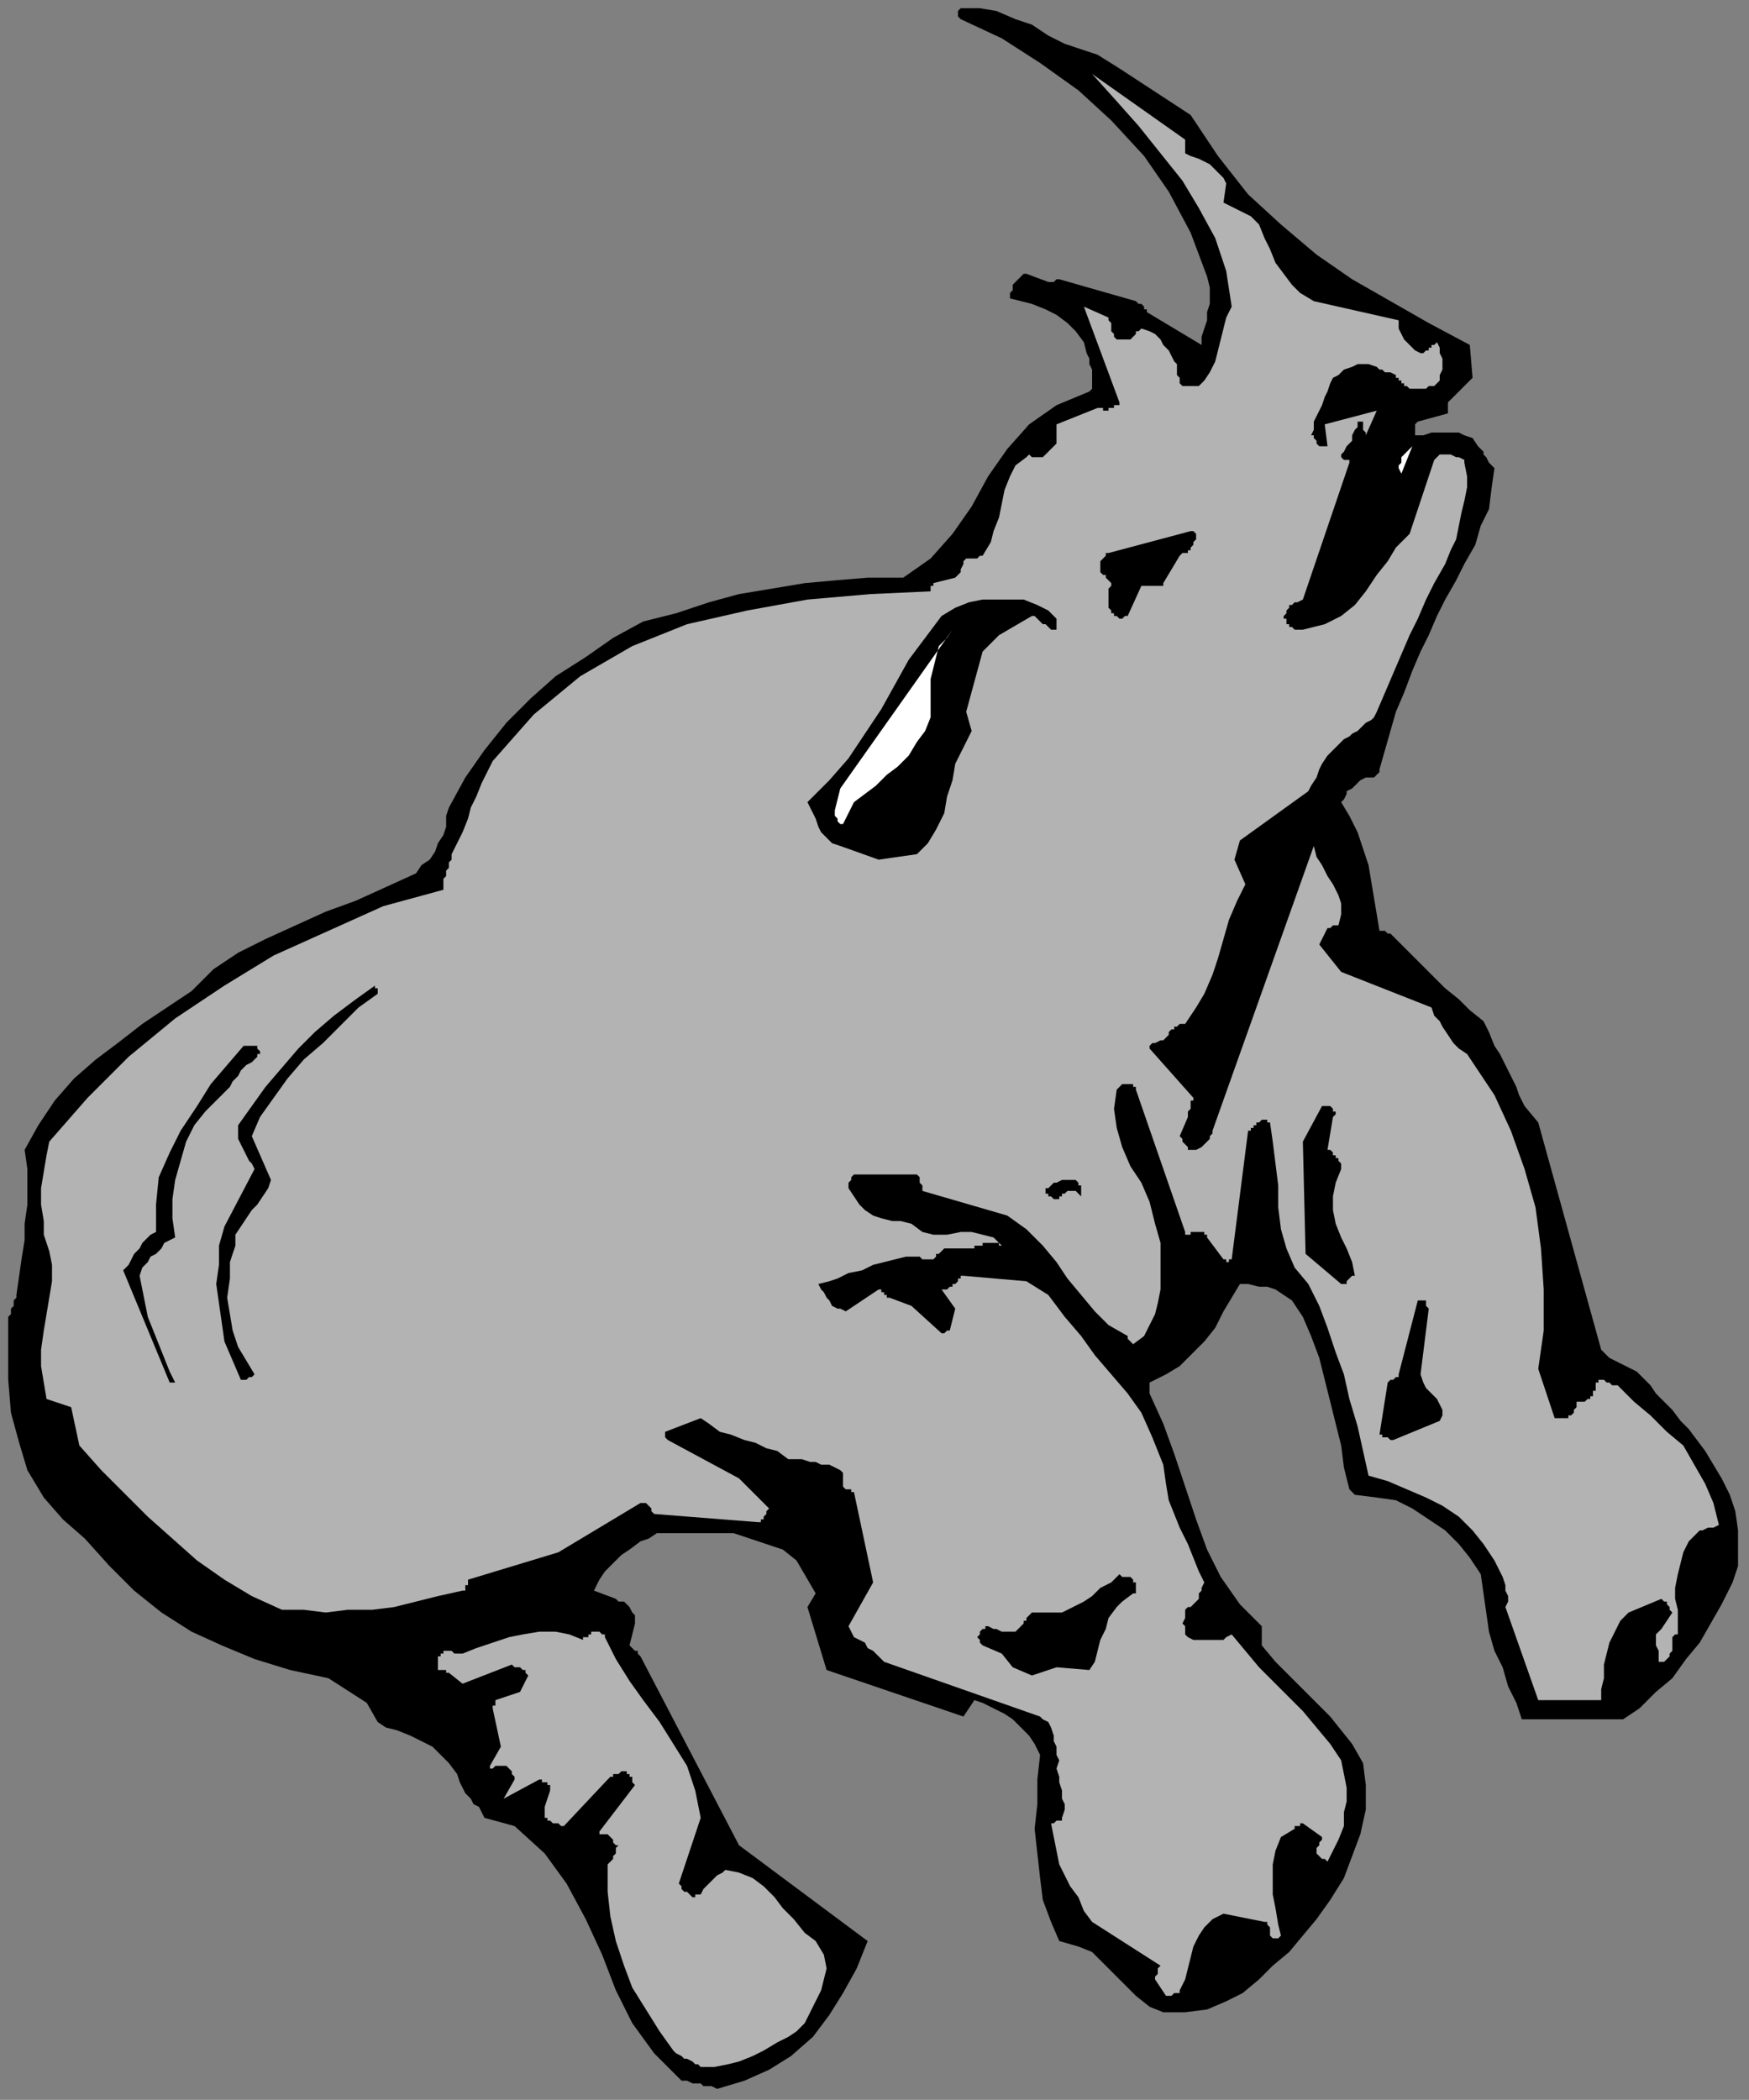
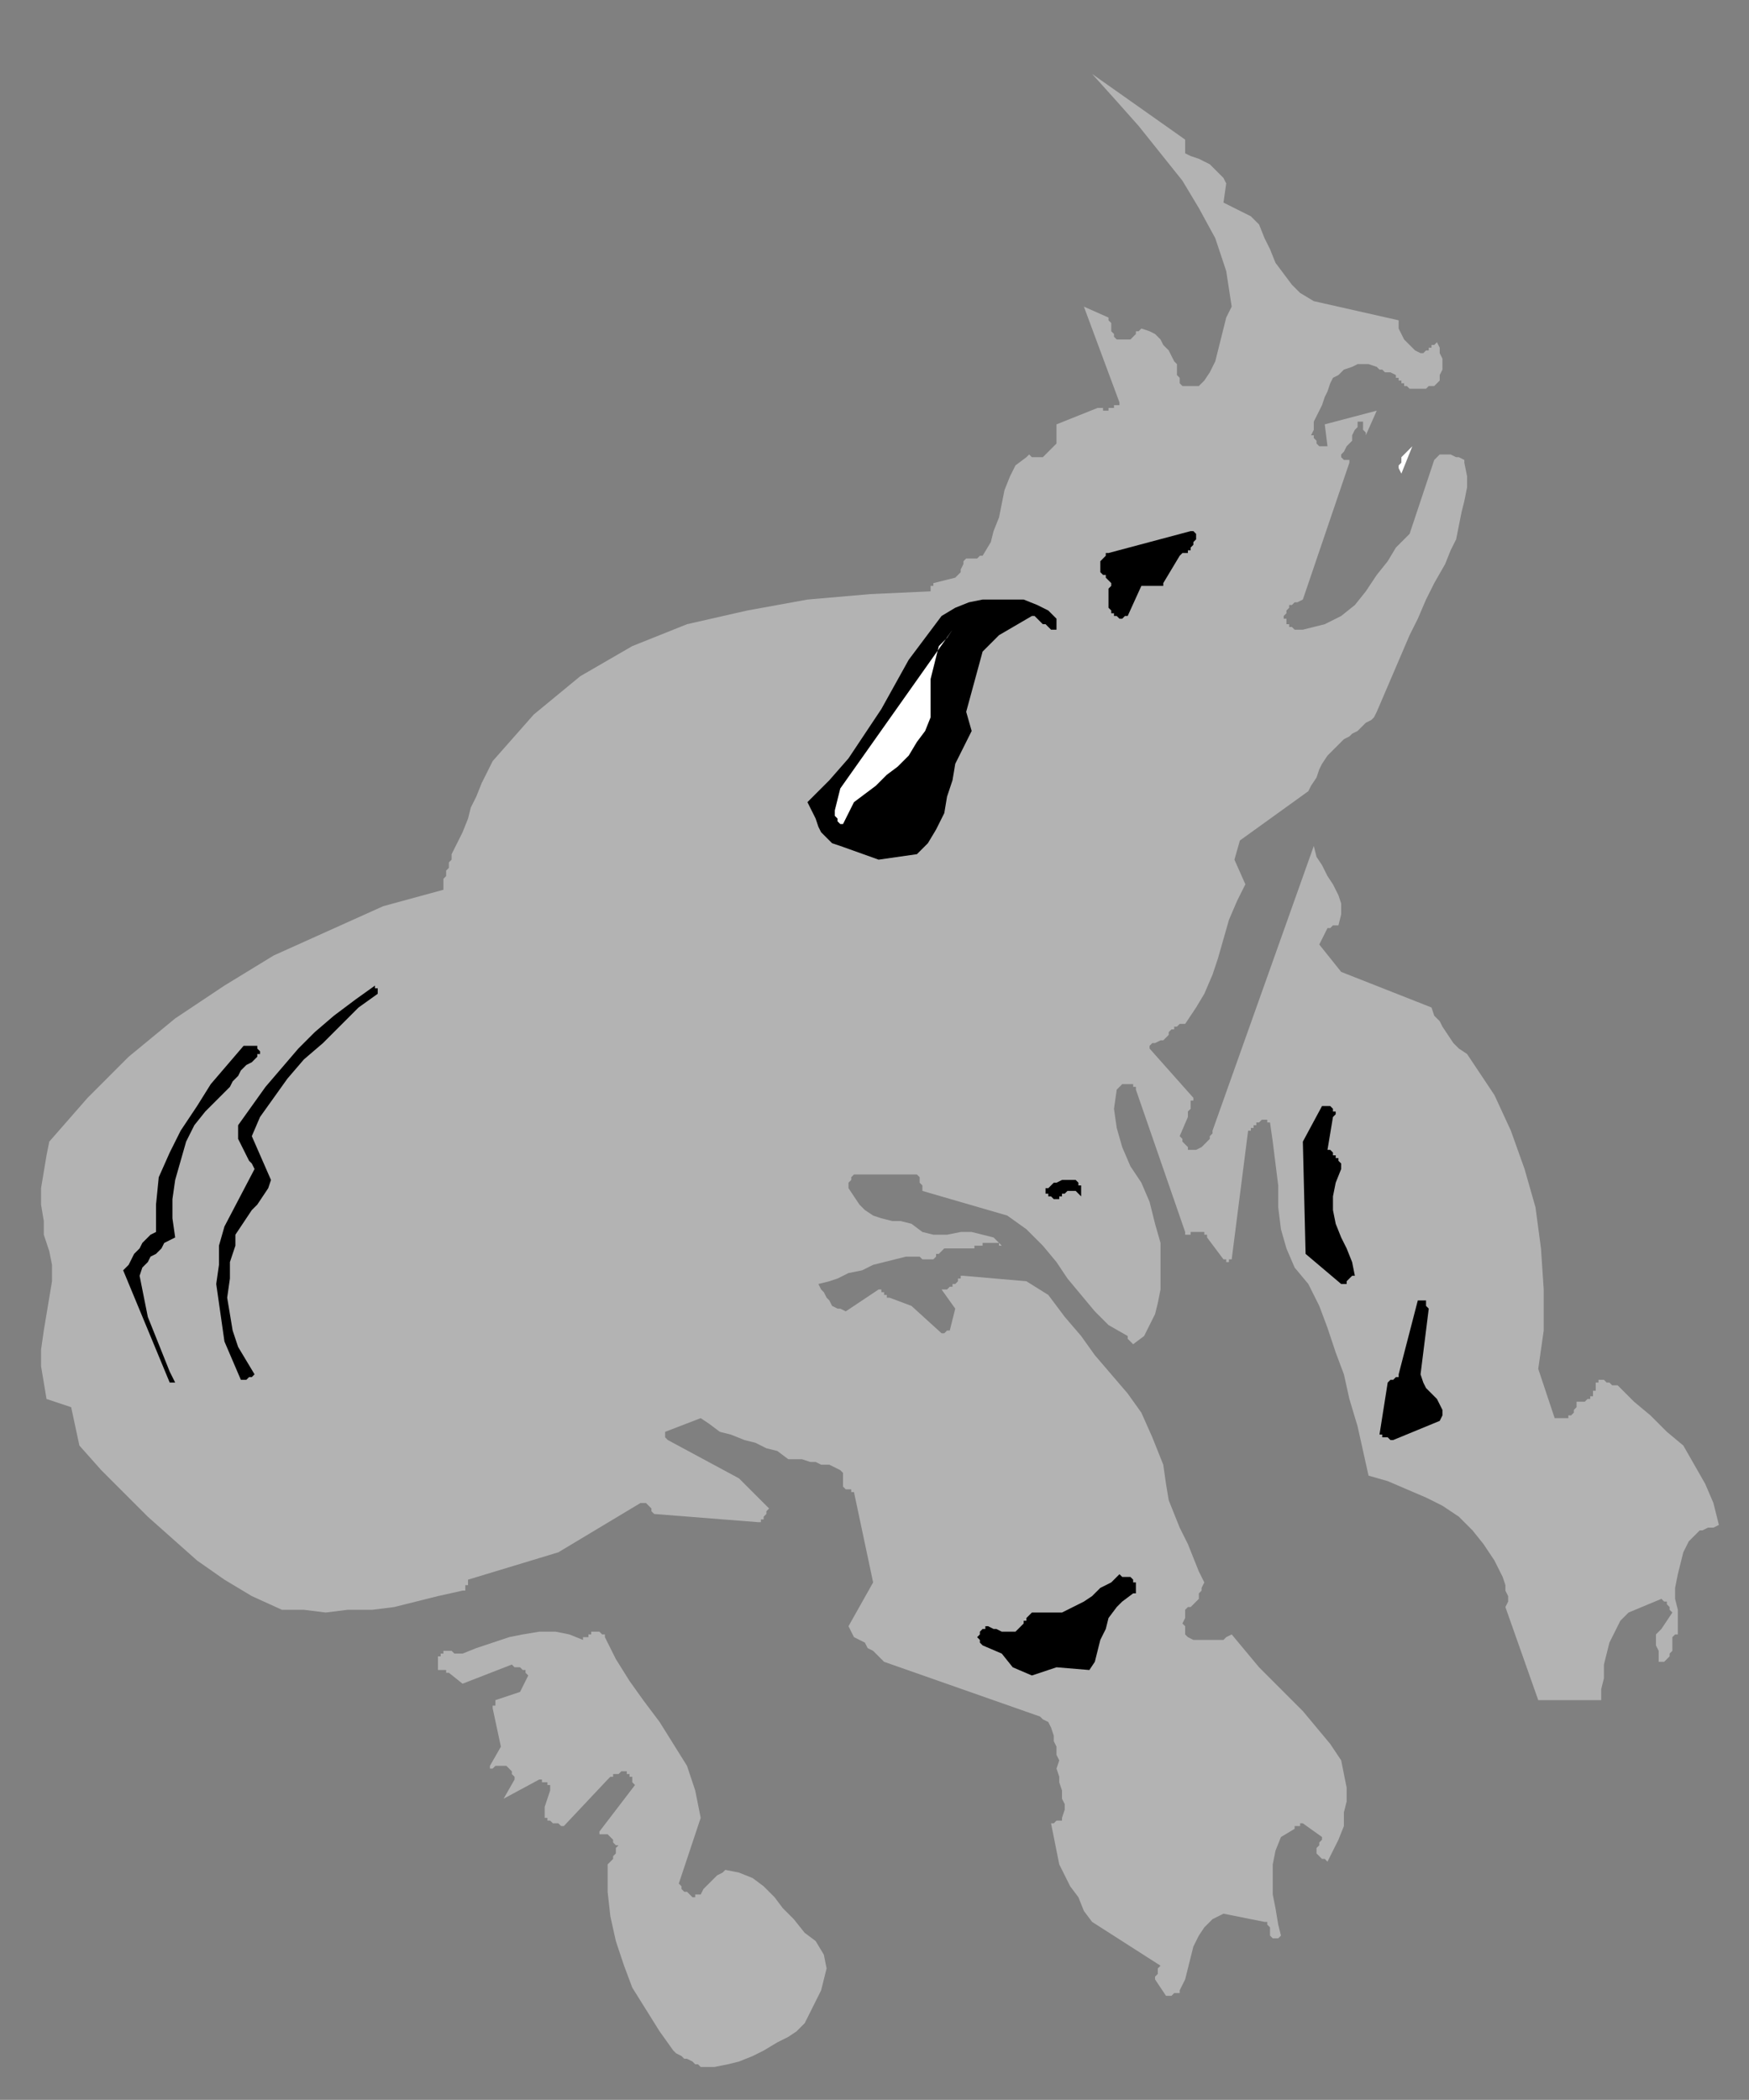
<svg xmlns="http://www.w3.org/2000/svg" xmlns:ns1="http://sodipodi.sourceforge.net/DTD/sodipodi-0.dtd" xmlns:ns2="http://www.inkscape.org/namespaces/inkscape" version="1.0" width="169.069mm" height="202.935mm" id="svg33" ns1:docname="CRHIN004.WMF">
  <rect width="100%" height="100%" fill="#808080" stroke="none" />
  <ns1:namedview pagecolor="#ffffff" bordercolor="#666666" borderopacity="1" objecttolerance="10" gridtolerance="10" guidetolerance="10" ns2:pageopacity="0" ns2:pageshadow="2" ns2:window-width="640" ns2:window-height="480" id="namedview35" />
  <defs id="defs3">
    <pattern id="WMFhbasepattern" patternUnits="userSpaceOnUse" width="6" height="6" x="0" y="0" />
  </defs>
  <path style="fill:none;stroke:none;" d="  M 0,0   L 638,0   L 638,766   L 0,766   z " id="path5" />
-   <path style="fill:#000000;fill-rule:evenodd;fill-opacity:1;stroke:none;" d="  M 262,763   L 272,760   L 281,756   L 289,751   L 297,744   L 303,736   L 308,728   L 313,719   L 317,709   L 270,674   L 234,605   L 233,604   L 233,604   L 233,603   L 232,603   L 232,603   L 231,602   L 231,602   L 230,601   L 232,593   L 232,591   L 232,590   L 231,589   L 230,587   L 229,586   L 228,585   L 226,585   L 225,584   L 217,581   L 219,577   L 221,574   L 224,571   L 227,568   L 230,566   L 234,563   L 237,562   L 240,560   L 247,560   L 254,560   L 261,560   L 268,560   L 274,562   L 280,564   L 286,566   L 291,570   L 298,582   L 295,587   L 302,610   L 352,627   L 356,621   L 359,622   L 363,624   L 367,626   L 370,628   L 373,631   L 376,634   L 378,637   L 380,641   L 379,650   L 379,659   L 378,668   L 379,677   L 380,686   L 381,694   L 384,702   L 387,709   L 394,711   L 399,713   L 403,717   L 407,721   L 411,725   L 415,729   L 420,733   L 425,735   L 433,735   L 441,734   L 448,731   L 454,728   L 460,723   L 465,718   L 471,713   L 476,707   L 481,701   L 486,694   L 491,686   L 494,678   L 497,670   L 499,661   L 499,652   L 498,644   L 494,637   L 490,632   L 486,627   L 481,622   L 476,617   L 471,612   L 466,607   L 461,601   L 461,594   L 453,586   L 446,576   L 441,566   L 437,555   L 433,543   L 429,531   L 425,520   L 420,509   L 420,508   L 420,508   L 420,507   L 420,506   L 420,506   L 420,506   L 420,505   L 420,505   L 426,502   L 431,499   L 436,494   L 440,490   L 444,485   L 447,479   L 450,474   L 453,469   L 456,469   L 460,470   L 463,470   L 466,471   L 469,473   L 472,475   L 474,478   L 476,481   L 479,488   L 482,496   L 484,504   L 486,512   L 488,520   L 490,528   L 491,536   L 493,544   L 493,544   L 493,544   L 494,545   L 494,545   L 494,545   L 494,545   L 495,546   L 495,546   L 503,547   L 510,548   L 516,551   L 522,555   L 528,559   L 533,564   L 537,569   L 541,575   L 542,582   L 543,589   L 544,596   L 546,603   L 549,609   L 551,616   L 554,622   L 556,628   L 593,628   L 599,624   L 605,618   L 611,613   L 616,606   L 621,600   L 625,593   L 629,586   L 633,578   L 635,572   L 635,565   L 635,559   L 634,552   L 632,546   L 629,540   L 626,535   L 623,530   L 620,526   L 617,522   L 614,519   L 611,515   L 608,512   L 605,509   L 603,506   L 600,503   L 598,501   L 596,500   L 594,499   L 592,498   L 590,497   L 588,496   L 586,494   L 585,493   L 562,410   L 557,404   L 555,400   L 554,397   L 552,393   L 550,389   L 548,385   L 546,382   L 544,377   L 542,373   L 537,369   L 533,365   L 528,361   L 523,356   L 519,352   L 515,348   L 511,344   L 508,341   L 507,341   L 507,341   L 506,340   L 506,340   L 505,340   L 505,340   L 504,340   L 504,340   L 503,334   L 502,328   L 501,322   L 500,316   L 498,310   L 496,304   L 493,298   L 490,293   L 491,292   L 492,290   L 492,289   L 494,288   L 495,287   L 496,286   L 497,285   L 499,284   L 500,284   L 500,284   L 501,284   L 502,284   L 503,283   L 503,283   L 504,282   L 504,281   L 506,274   L 508,267   L 510,260   L 513,253   L 516,245   L 519,238   L 522,232   L 525,225   L 528,219   L 532,212   L 535,206   L 539,199   L 541,192   L 544,186   L 545,178   L 546,171   L 545,170   L 544,169   L 543,167   L 542,166   L 542,165   L 541,164   L 540,163   L 540,163   L 538,160   L 535,159   L 533,158   L 530,158   L 526,158   L 523,158   L 520,159   L 517,159   L 517,158   L 517,158   L 517,157   L 517,156   L 517,155   L 517,155   L 518,154   L 518,154   L 529,151   L 529,150   L 529,150   L 529,149   L 529,149   L 529,149   L 529,148   L 529,147   L 529,147   L 538,138   L 537,126   L 522,118   L 508,110   L 494,102   L 481,93   L 468,82   L 456,71   L 445,57   L 435,42   L 409,25   L 401,20   L 395,18   L 389,16   L 383,13   L 377,9   L 371,7   L 364,4   L 358,3   L 351,3   L 350,4   L 350,4   L 350,5   L 350,5   L 350,6   L 350,6   L 351,7   L 351,7   L 366,14   L 380,23   L 394,33   L 406,44   L 418,57   L 427,70   L 435,85   L 441,101   L 442,105   L 442,108   L 442,111   L 441,114   L 441,117   L 440,120   L 439,123   L 439,126   L 419,114   L 419,113   L 418,113   L 418,112   L 418,112   L 417,111   L 417,111   L 416,111   L 415,110   L 387,102   L 387,102   L 387,102   L 386,102   L 386,102   L 385,103   L 384,103   L 384,103   L 383,103   L 375,100   L 374,100   L 373,101   L 372,102   L 371,103   L 370,104   L 370,106   L 369,107   L 369,109   L 373,110   L 377,111   L 382,113   L 386,115   L 390,118   L 393,121   L 396,125   L 397,129   L 398,131   L 398,133   L 399,135   L 399,137   L 399,139   L 399,141   L 399,142   L 398,143   L 386,148   L 376,155   L 368,164   L 361,174   L 355,185   L 348,195   L 340,204   L 330,211   L 317,211   L 305,212   L 294,213   L 282,215   L 270,217   L 259,220   L 247,224   L 235,227   L 224,233   L 214,240   L 203,247   L 194,255   L 185,264   L 177,274   L 170,284   L 164,295   L 163,298   L 163,302   L 162,305   L 160,308   L 159,311   L 157,314   L 154,316   L 152,319   L 141,324   L 130,329   L 119,333   L 108,338   L 97,343   L 87,348   L 78,354   L 70,362   L 61,368   L 52,374   L 43,381   L 35,387   L 27,394   L 20,402   L 14,411   L 9,420   L 10,427   L 10,434   L 10,440   L 9,447   L 9,453   L 8,459   L 7,466   L 6,473   L 6,474   L 5,475   L 5,476   L 5,477   L 4,478   L 4,479   L 4,480   L 3,481   L 3,493   L 3,504   L 4,516   L 7,527   L 10,537   L 16,547   L 23,555   L 31,562   L 40,572   L 49,581   L 59,589   L 70,596   L 81,601   L 93,606   L 106,610   L 120,613   L 134,622   L 138,629   L 141,631   L 145,632   L 150,634   L 154,636   L 158,638   L 161,641   L 164,644   L 167,648   L 168,651   L 169,653   L 170,655   L 172,657   L 173,659   L 175,660   L 176,662   L 177,664   L 188,667   L 199,677   L 207,688   L 214,701   L 220,714   L 225,727   L 231,739   L 239,750   L 249,760   L 251,760   L 253,761   L 254,761   L 256,761   L 257,762   L 259,762   L 260,762   L 262,763  z " id="path7" />
  <path style="fill:#b3b3b3;fill-rule:evenodd;fill-opacity:1;stroke:none;" d="  M 256,755   L 261,755   L 266,754   L 270,753   L 275,751   L 279,749   L 284,746   L 288,744   L 291,742   L 294,739   L 296,735   L 298,731   L 300,727   L 301,723   L 302,719   L 301,714   L 298,709   L 294,706   L 290,701   L 286,697   L 283,693   L 279,689   L 275,686   L 270,684   L 265,683   L 264,684   L 262,685   L 261,686   L 260,687   L 259,688   L 258,689   L 257,690   L 256,692   L 256,692   L 256,692   L 255,692   L 255,692   L 254,692   L 254,693   L 253,693   L 253,693   L 252,692   L 252,692   L 251,691   L 251,691   L 250,691   L 249,690   L 249,689   L 248,688   L 256,664   L 254,654   L 251,645   L 246,637   L 241,629   L 235,621   L 230,614   L 225,606   L 221,598   L 221,597   L 221,597   L 220,597   L 220,597   L 220,597   L 219,596   L 219,596   L 218,596   L 217,596   L 216,596   L 216,597   L 215,597   L 215,598   L 214,598   L 213,598   L 213,599   L 208,597   L 203,596   L 197,596   L 191,597   L 186,598   L 180,600   L 174,602   L 169,604   L 168,604   L 168,604   L 167,604   L 167,604   L 166,604   L 165,603   L 165,603   L 164,603   L 163,603   L 163,603   L 162,603   L 162,603   L 162,604   L 161,604   L 161,604   L 161,605   L 160,605   L 160,606   L 160,607   L 160,607   L 160,608   L 160,609   L 160,609   L 160,610   L 160,610   L 161,610   L 161,610   L 162,610   L 162,610   L 163,610   L 163,611   L 164,611   L 169,615   L 187,608   L 187,608   L 188,609   L 189,609   L 190,609   L 191,610   L 192,610   L 192,611   L 193,612   L 190,618   L 181,621   L 181,622   L 181,622   L 181,622   L 181,622   L 181,622   L 181,623   L 180,623   L 180,624   L 183,638   L 179,645   L 179,646   L 179,646   L 180,646   L 180,646   L 181,645   L 182,645   L 182,645   L 183,645   L 184,645   L 185,645   L 186,646   L 186,646   L 187,647   L 187,648   L 188,649   L 188,650   L 184,657   L 197,650   L 198,650   L 198,651   L 199,651   L 200,651   L 200,652   L 201,652   L 201,653   L 201,654   L 199,660   L 199,661   L 199,661   L 199,661   L 199,662   L 199,662   L 199,663   L 199,663   L 199,664   L 200,664   L 200,665   L 201,665   L 202,666   L 203,666   L 204,666   L 205,667   L 206,667   L 222,650   L 222,650   L 223,649   L 224,649   L 224,648   L 225,648   L 226,648   L 227,647   L 228,647   L 229,647   L 229,648   L 230,648   L 230,649   L 231,649   L 231,650   L 231,651   L 232,652   L 219,669   L 219,670   L 219,670   L 220,670   L 220,670   L 221,670   L 222,670   L 222,670   L 223,671   L 223,671   L 224,672   L 224,672   L 224,673   L 224,673   L 225,674   L 225,674   L 226,674   L 225,675   L 225,676   L 225,677   L 224,678   L 224,679   L 223,680   L 222,681   L 222,682   L 222,691   L 223,700   L 225,709   L 228,718   L 231,726   L 236,734   L 241,742   L 246,749   L 247,750   L 249,751   L 250,752   L 251,752   L 253,753   L 254,754   L 255,754   L 256,755  z " id="path9" />
  <path style="fill:#b3b3b3;fill-rule:evenodd;fill-opacity:1;stroke:none;" d="  M 427,729   L 428,729   L 428,729   L 429,728   L 430,728   L 430,728   L 431,728   L 431,727   L 431,727   L 433,723   L 434,719   L 435,715   L 436,711   L 438,707   L 440,704   L 443,701   L 447,699   L 462,702   L 463,702   L 463,703   L 463,703   L 464,704   L 464,705   L 464,706   L 464,707   L 464,707   L 465,708   L 465,708   L 466,708   L 466,708   L 466,708   L 466,708   L 467,708   L 468,707   L 467,703   L 466,697   L 465,692   L 465,686   L 465,681   L 466,676   L 468,671   L 473,668   L 473,667   L 474,667   L 475,667   L 475,666   L 476,666   L 476,666   L 476,666   L 476,666   L 483,671   L 483,672   L 482,673   L 482,674   L 482,674   L 481,675   L 481,676   L 481,677   L 482,678   L 482,678   L 482,678   L 483,679   L 483,679   L 483,679   L 484,679   L 484,679   L 485,680   L 487,676   L 489,672   L 491,667   L 491,662   L 492,658   L 492,653   L 491,648   L 490,643   L 486,637   L 481,631   L 476,625   L 471,620   L 465,614   L 460,609   L 455,603   L 450,597   L 448,598   L 447,599   L 445,599   L 442,599   L 440,599   L 438,599   L 436,599   L 434,598   L 433,597   L 433,595   L 433,594   L 432,593   L 433,591   L 433,590   L 433,588   L 434,587   L 435,587   L 436,586   L 437,585   L 438,584   L 438,582   L 439,581   L 439,580   L 440,578   L 438,574   L 436,569   L 434,564   L 431,558   L 429,553   L 427,548   L 426,542   L 425,535   L 421,525   L 417,516   L 412,509   L 406,502   L 400,495   L 395,488   L 389,481   L 383,473   L 375,468   L 352,466   L 352,466   L 351,466   L 351,467   L 351,467   L 350,467   L 350,468   L 349,469   L 349,469   L 348,469   L 348,470   L 348,470   L 347,470   L 346,471   L 345,471   L 344,471   L 344,471   L 349,478   L 347,486   L 347,486   L 346,486   L 346,486   L 345,487   L 345,487   L 344,487   L 344,487   L 344,487   L 333,477   L 325,474   L 324,474   L 324,473   L 324,473   L 323,473   L 323,472   L 322,472   L 322,471   L 321,471   L 309,479   L 307,478   L 306,478   L 304,477   L 303,475   L 302,474   L 301,472   L 300,471   L 299,469   L 303,468   L 306,467   L 310,465   L 315,464   L 319,462   L 323,461   L 327,460   L 331,459   L 333,459   L 334,459   L 336,459   L 337,460   L 338,460   L 340,460   L 341,460   L 342,459   L 342,459   L 342,458   L 343,458   L 343,458   L 344,457   L 344,457   L 345,456   L 345,456   L 356,456   L 356,455   L 357,455   L 358,455   L 358,455   L 359,455   L 359,454   L 360,454   L 361,454   L 362,454   L 362,454   L 363,454   L 363,454   L 364,454   L 365,454   L 365,455   L 366,455   L 363,452   L 359,451   L 355,450   L 351,450   L 346,451   L 341,451   L 337,450   L 333,447   L 329,446   L 326,446   L 322,445   L 319,444   L 316,442   L 314,440   L 312,437   L 310,434   L 310,433   L 310,433   L 310,432   L 311,431   L 311,431   L 311,430   L 312,429   L 312,429   L 333,429   L 334,429   L 335,429   L 336,430   L 336,431   L 336,432   L 337,433   L 337,434   L 337,435   L 368,444   L 375,449   L 381,455   L 386,461   L 390,467   L 395,473   L 400,479   L 405,484   L 412,488   L 412,488   L 412,489   L 412,489   L 412,489   L 413,490   L 413,490   L 414,491   L 414,491   L 418,488   L 420,484   L 422,480   L 423,476   L 424,471   L 424,465   L 424,460   L 424,454   L 422,447   L 420,439   L 417,432   L 413,426   L 410,419   L 408,412   L 407,405   L 408,398   L 408,398   L 409,397   L 409,397   L 409,397   L 410,396   L 410,396   L 411,396   L 412,396   L 412,396   L 413,396   L 413,396   L 414,396   L 414,397   L 414,397   L 415,397   L 415,398   L 433,450   L 433,450   L 433,451   L 434,451   L 435,451   L 435,450   L 436,450   L 437,450   L 438,450   L 438,450   L 439,450   L 439,450   L 440,450   L 440,450   L 440,451   L 441,451   L 441,452   L 447,460   L 447,460   L 447,460   L 448,460   L 448,461   L 448,461   L 449,461   L 449,460   L 450,460   L 456,413   L 457,413   L 457,412   L 458,412   L 458,411   L 459,411   L 459,410   L 460,410   L 461,409   L 461,409   L 461,409   L 462,409   L 462,409   L 463,409   L 463,409   L 463,410   L 464,410   L 465,417   L 466,425   L 467,433   L 467,441   L 468,449   L 470,456   L 473,463   L 478,469   L 482,477   L 485,485   L 488,494   L 491,502   L 493,511   L 496,521   L 498,530   L 500,539   L 507,541   L 514,544   L 521,547   L 527,550   L 533,554   L 538,559   L 542,564   L 546,570   L 547,572   L 548,574   L 549,576   L 550,579   L 550,581   L 551,583   L 551,585   L 550,587   L 562,621   L 585,621   L 585,617   L 586,613   L 586,608   L 587,604   L 588,600   L 590,596   L 592,592   L 595,589   L 607,584   L 608,585   L 608,585   L 609,585   L 609,586   L 609,586   L 610,587   L 610,588   L 611,589   L 607,595   L 606,596   L 605,597   L 605,598   L 605,600   L 605,601   L 606,603   L 606,605   L 606,607   L 606,607   L 606,607   L 607,607   L 607,607   L 607,607   L 608,607   L 608,607   L 608,607   L 609,606   L 610,605   L 610,604   L 611,603   L 611,602   L 611,600   L 611,599   L 611,598   L 611,598   L 611,598   L 612,597   L 612,597   L 612,597   L 613,597   L 613,597   L 613,596   L 613,592   L 613,588   L 612,584   L 612,580   L 613,575   L 614,571   L 615,567   L 617,563   L 618,562   L 619,561   L 620,560   L 621,559   L 622,559   L 624,558   L 626,558   L 628,557   L 626,549   L 623,542   L 619,535   L 615,528   L 609,523   L 603,517   L 597,512   L 591,506   L 590,506   L 589,506   L 588,505   L 587,505   L 587,505   L 586,504   L 585,504   L 585,504   L 584,504   L 584,504   L 584,505   L 584,505   L 583,505   L 583,506   L 583,506   L 583,507   L 583,508   L 582,508   L 582,509   L 582,510   L 581,510   L 581,511   L 580,511   L 579,512   L 578,512   L 577,512   L 577,512   L 576,512   L 576,513   L 576,514   L 575,515   L 575,516   L 575,516   L 575,516   L 574,517   L 574,517   L 573,517   L 573,518   L 572,518   L 572,518   L 572,518   L 571,518   L 571,518   L 571,518   L 570,518   L 569,518   L 569,518   L 568,518   L 562,500   L 564,486   L 564,471   L 563,456   L 561,441   L 557,427   L 552,413   L 546,400   L 538,388   L 536,385   L 533,383   L 531,381   L 529,378   L 527,375   L 526,373   L 524,371   L 523,368   L 490,355   L 482,345   L 485,339   L 485,339   L 486,339   L 486,339   L 487,338   L 487,338   L 488,338   L 488,338   L 489,338   L 490,334   L 490,330   L 489,327   L 487,323   L 485,320   L 483,316   L 481,313   L 480,309   L 443,413   L 443,414   L 442,415   L 442,416   L 441,417   L 440,418   L 439,419   L 437,420   L 436,420   L 435,420   L 434,420   L 434,419   L 433,418   L 433,418   L 432,417   L 432,416   L 431,415   L 434,408   L 434,407   L 434,406   L 435,405   L 435,404   L 435,403   L 435,402   L 436,402   L 436,401   L 420,383   L 420,382   L 421,381   L 422,381   L 424,380   L 425,380   L 426,379   L 427,378   L 427,377   L 428,376   L 428,376   L 429,376   L 429,375   L 430,375   L 431,374   L 431,374   L 433,374   L 437,368   L 440,363   L 443,356   L 445,350   L 447,343   L 449,336   L 452,329   L 455,323   L 451,314   L 453,307   L 478,289   L 479,287   L 481,284   L 482,281   L 483,279   L 485,276   L 487,274   L 489,272   L 491,270   L 493,269   L 494,268   L 496,267   L 498,265   L 499,264   L 501,263   L 502,262   L 503,260   L 506,253   L 509,246   L 512,239   L 515,232   L 518,226   L 521,219   L 524,213   L 528,206   L 530,201   L 532,197   L 533,192   L 534,187   L 535,183   L 536,178   L 536,174   L 535,169   L 535,168   L 533,167   L 532,167   L 530,166   L 528,166   L 526,166   L 525,167   L 524,168   L 515,195   L 510,200   L 507,205   L 503,210   L 499,216   L 495,221   L 490,225   L 484,228   L 476,230   L 476,230   L 475,230   L 474,230   L 473,230   L 473,230   L 472,229   L 471,229   L 471,228   L 471,228   L 470,228   L 470,228   L 470,227   L 470,227   L 470,226   L 469,226   L 469,225   L 470,224   L 470,223   L 471,222   L 471,221   L 472,221   L 473,220   L 474,220   L 476,219   L 493,169   L 493,169   L 493,168   L 492,168   L 492,168   L 491,168   L 490,167   L 490,167   L 490,166   L 491,165   L 492,163   L 493,162   L 494,161   L 494,159   L 495,157   L 496,156   L 496,154   L 496,154   L 496,154   L 497,154   L 497,154   L 497,154   L 497,154   L 498,154   L 498,154   L 498,154   L 498,155   L 498,155   L 498,156   L 498,157   L 498,157   L 499,158   L 499,159   L 503,150   L 484,155   L 485,163   L 484,163   L 483,163   L 483,163   L 483,163   L 483,164   L 483,163   L 482,163   L 482,163   L 481,162   L 481,162   L 481,161   L 481,161   L 480,160   L 480,160   L 480,159   L 479,159   L 480,157   L 480,154   L 481,152   L 482,150   L 483,148   L 484,145   L 485,143   L 486,140   L 487,138   L 489,137   L 491,135   L 494,134   L 496,133   L 498,133   L 500,133   L 503,134   L 504,135   L 505,135   L 506,136   L 507,136   L 508,136   L 510,137   L 510,138   L 511,138   L 511,139   L 512,139   L 512,140   L 512,140   L 513,140   L 513,141   L 514,141   L 515,142   L 516,142   L 517,142   L 518,142   L 520,142   L 521,142   L 522,141   L 524,141   L 525,140   L 526,139   L 526,137   L 527,135   L 527,133   L 527,131   L 526,129   L 526,127   L 525,125   L 524,126   L 523,126   L 523,127   L 522,127   L 522,128   L 521,128   L 521,128   L 520,129   L 519,129   L 517,128   L 516,127   L 515,126   L 514,125   L 513,124   L 512,122   L 511,120   L 511,120   L 511,120   L 511,120   L 511,119   L 511,119   L 511,118   L 511,118   L 511,117   L 480,110   L 475,107   L 472,104   L 469,100   L 466,96   L 464,91   L 462,87   L 460,82   L 457,79   L 447,74   L 448,67   L 447,65   L 445,63   L 444,62   L 442,60   L 440,59   L 438,58   L 435,57   L 433,56   L 433,56   L 433,55   L 433,54   L 433,54   L 433,53   L 433,53   L 433,52   L 433,51   L 399,27   L 408,37   L 416,46   L 424,56   L 432,66   L 438,76   L 444,87   L 448,99   L 450,112   L 448,116   L 447,120   L 446,124   L 445,128   L 444,132   L 442,136   L 440,139   L 438,141   L 437,141   L 437,141   L 436,141   L 435,141   L 435,141   L 434,141   L 433,141   L 433,141   L 432,141   L 431,140   L 431,139   L 431,138   L 430,137   L 430,136   L 430,135   L 430,133   L 429,132   L 428,130   L 427,128   L 425,126   L 424,124   L 422,122   L 420,121   L 417,120   L 416,121   L 416,121   L 415,121   L 415,122   L 415,122   L 414,123   L 414,123   L 413,124   L 413,124   L 412,124   L 412,124   L 411,124   L 410,124   L 410,124   L 409,124   L 408,124   L 407,123   L 407,122   L 407,122   L 406,121   L 406,120   L 406,118   L 405,117   L 405,116   L 396,112   L 409,147   L 409,147   L 409,148   L 408,148   L 407,148   L 407,149   L 406,149   L 405,149   L 405,150   L 404,150   L 404,150   L 404,150   L 403,150   L 403,149   L 402,149   L 402,149   L 401,149   L 386,155   L 386,156   L 386,157   L 386,157   L 386,158   L 386,158   L 386,159   L 386,160   L 386,161   L 386,162   L 385,163   L 385,163   L 384,164   L 383,165   L 382,166   L 381,167   L 380,167   L 379,167   L 379,167   L 378,167   L 378,167   L 377,167   L 376,166   L 376,166   L 375,167   L 371,170   L 369,174   L 367,179   L 366,184   L 365,189   L 363,194   L 362,198   L 359,203   L 359,203   L 358,203   L 357,204   L 357,204   L 356,204   L 356,204   L 356,204   L 356,204   L 354,204   L 353,204   L 352,205   L 352,206   L 351,208   L 351,209   L 350,210   L 349,211   L 341,213   L 341,213   L 341,214   L 340,214   L 340,214   L 340,215   L 340,215   L 340,216   L 340,216   L 318,217   L 295,219   L 273,223   L 251,228   L 231,236   L 212,247   L 195,261   L 180,278   L 178,282   L 176,286   L 174,291   L 172,295   L 171,299   L 169,304   L 167,308   L 165,312   L 165,314   L 164,315   L 164,317   L 163,318   L 163,320   L 162,321   L 162,323   L 162,325   L 140,331   L 120,340   L 100,349   L 82,360   L 64,372   L 47,386   L 32,401   L 18,417   L 17,422   L 16,428   L 15,434   L 15,440   L 16,446   L 16,451   L 18,457   L 19,462   L 19,468   L 18,474   L 17,480   L 16,486   L 15,493   L 15,499   L 16,505   L 17,511   L 26,514   L 29,528   L 37,537   L 46,546   L 54,554   L 63,562   L 72,570   L 82,577   L 92,583   L 103,588   L 111,588   L 119,589   L 127,588   L 136,588   L 144,587   L 152,585   L 160,583   L 169,581   L 169,581   L 170,581   L 170,580   L 170,579   L 171,579   L 171,578   L 171,577   L 171,577   L 204,567   L 234,549   L 234,549   L 235,549   L 236,549   L 237,550   L 237,550   L 238,551   L 238,552   L 239,553   L 277,556   L 278,556   L 278,555   L 279,555   L 279,554   L 280,553   L 280,552   L 280,552   L 281,551   L 270,540   L 244,526   L 244,526   L 244,526   L 243,525   L 243,525   L 243,525   L 243,524   L 243,524   L 243,523   L 256,518   L 259,520   L 263,523   L 267,524   L 272,526   L 276,527   L 280,529   L 284,530   L 288,533   L 290,533   L 293,533   L 296,534   L 298,534   L 300,535   L 303,535   L 305,536   L 307,537   L 308,538   L 308,538   L 308,539   L 308,540   L 308,541   L 308,542   L 308,543   L 309,544   L 309,544   L 309,544   L 310,544   L 310,544   L 311,544   L 311,545   L 312,545   L 312,545   L 319,578   L 310,594   L 311,596   L 312,598   L 314,599   L 316,600   L 317,602   L 319,603   L 321,605   L 323,607   L 380,627   L 381,628   L 383,629   L 384,631   L 385,634   L 385,636   L 386,638   L 386,641   L 387,643   L 386,646   L 387,649   L 387,651   L 388,654   L 388,657   L 389,659   L 389,661   L 388,664   L 388,664   L 388,665   L 387,665   L 387,665   L 386,665   L 386,665   L 385,666   L 384,666   L 385,671   L 386,676   L 387,681   L 389,685   L 391,689   L 394,693   L 396,698   L 399,702   L 424,718   L 423,719   L 423,719   L 423,720   L 423,720   L 423,721   L 422,722   L 422,722   L 422,723   L 426,729   L 426,729   L 427,729   L 427,729   L 427,729  z " id="path11" />
  <path style="fill:#000000;fill-rule:evenodd;fill-opacity:1;stroke:none;" d="  M 377,612   L 386,609   L 398,610   L 400,607   L 401,603   L 402,599   L 404,595   L 405,591   L 408,587   L 410,585   L 414,582   L 415,582   L 415,581   L 415,580   L 415,579   L 415,578   L 414,578   L 414,577   L 413,576   L 413,576   L 413,576   L 412,576   L 412,576   L 411,576   L 411,576   L 410,576   L 409,575   L 406,578   L 402,580   L 399,583   L 396,585   L 392,587   L 388,589   L 384,589   L 379,589   L 377,589   L 377,589   L 376,590   L 375,591   L 375,592   L 374,592   L 374,593   L 373,594   L 372,595   L 371,596   L 369,596   L 368,596   L 366,596   L 364,595   L 363,595   L 361,594   L 360,594   L 360,595   L 359,595   L 359,595   L 358,596   L 358,596   L 358,597   L 357,598   L 357,598   L 358,599   L 358,599   L 358,600   L 358,600   L 358,600   L 359,601   L 359,601   L 366,604   L 370,609   L 377,612  z " id="path13" />
  <path style="fill:#000000;fill-rule:evenodd;fill-opacity:1;stroke:none;" d="  M 509,526   L 526,519   L 527,517   L 527,515   L 526,513   L 525,511   L 523,509   L 521,507   L 520,505   L 519,502   L 522,478   L 521,477   L 521,476   L 521,476   L 521,475   L 520,475   L 520,475   L 519,475   L 518,475   L 511,502   L 511,503   L 510,503   L 510,503   L 509,504   L 509,504   L 508,504   L 507,505   L 507,505   L 504,524   L 504,524   L 505,524   L 505,525   L 506,525   L 506,525   L 507,525   L 508,526   L 508,526   L 508,526   L 509,526   L 509,526   L 509,526   L 509,526   L 509,526   L 509,526   L 509,526  z " id="path15" />
  <path style="fill:#000000;fill-rule:evenodd;fill-opacity:1;stroke:none;" d="  M 63,505   L 63,505   L 63,505   L 63,505   L 63,505   L 63,505   L 64,505   L 64,505   L 64,505   L 62,501   L 60,496   L 58,491   L 56,486   L 54,481   L 53,476   L 52,471   L 51,466   L 52,463   L 54,461   L 55,459   L 57,458   L 59,456   L 60,454   L 62,453   L 64,452   L 63,445   L 63,438   L 64,431   L 66,424   L 68,417   L 71,411   L 75,406   L 80,401   L 82,399   L 84,397   L 85,395   L 87,393   L 88,391   L 90,389   L 92,388   L 94,386   L 94,386   L 94,385   L 95,385   L 95,385   L 95,385   L 95,385   L 95,384   L 94,383   L 94,383   L 94,382   L 93,382   L 92,382   L 91,382   L 90,382   L 89,382   L 89,382   L 83,389   L 77,396   L 72,404   L 66,413   L 62,421   L 58,430   L 57,440   L 57,450   L 55,451   L 54,452   L 52,454   L 51,456   L 49,458   L 48,460   L 47,462   L 45,464   L 62,505   L 62,505   L 62,505   L 62,505   L 62,505   L 62,505   L 63,505   L 63,505  z " id="path17" />
  <path style="fill:#000000;fill-rule:evenodd;fill-opacity:1;stroke:none;" d="  M 90,504   L 91,503   L 91,503   L 91,503   L 91,503   L 92,503   L 92,503   L 92,503   L 93,502   L 90,497   L 87,492   L 85,486   L 84,480   L 83,474   L 84,467   L 84,461   L 86,455   L 86,451   L 88,448   L 90,445   L 92,442   L 94,440   L 96,437   L 98,434   L 99,431   L 92,415   L 95,408   L 100,401   L 105,394   L 111,387   L 118,381   L 125,374   L 131,368   L 138,363   L 138,362   L 138,362   L 138,362   L 138,361   L 138,361   L 137,361   L 137,360   L 137,360   L 130,365   L 122,371   L 115,377   L 109,383   L 103,390   L 97,397   L 92,404   L 87,411   L 87,414   L 87,416   L 88,418   L 89,420   L 90,422   L 91,424   L 92,425   L 93,427   L 82,448   L 80,455   L 80,462   L 79,469   L 80,476   L 81,483   L 82,490   L 85,497   L 88,504   L 88,504   L 89,504   L 89,504   L 89,504   L 89,504   L 90,504   L 90,504   L 90,504  z " id="path19" />
  <path style="fill:#000000;fill-rule:evenodd;fill-opacity:1;stroke:none;" d="  M 492,468   L 492,468   L 492,468   L 493,467   L 493,467   L 493,467   L 494,466   L 494,466   L 495,466   L 494,461   L 492,456   L 490,452   L 488,447   L 487,442   L 487,437   L 488,432   L 490,427   L 490,427   L 490,427   L 490,426   L 490,426   L 490,425   L 490,425   L 489,424   L 489,424   L 489,423   L 488,423   L 488,422   L 487,422   L 487,421   L 486,420   L 486,420   L 485,420   L 487,408   L 488,407   L 488,406   L 487,406   L 487,405   L 486,404   L 485,404   L 484,404   L 483,404   L 476,417   L 477,458   L 490,469   L 490,469   L 491,469   L 491,469   L 491,469   L 492,469   L 492,468   L 492,468   L 492,468  z " id="path21" />
  <path style="fill:#000000;fill-rule:evenodd;fill-opacity:1;stroke:none;" d="  M 386,438   L 386,438   L 387,438   L 387,437   L 388,437   L 388,436   L 389,436   L 390,435   L 391,435   L 391,435   L 392,435   L 392,435   L 393,435   L 393,435   L 394,436   L 394,436   L 395,437   L 395,436   L 395,436   L 395,435   L 395,434   L 395,434   L 395,433   L 394,433   L 394,432   L 393,431   L 391,431   L 390,431   L 388,431   L 386,432   L 385,432   L 384,433   L 383,434   L 382,434   L 382,435   L 382,436   L 383,436   L 383,437   L 384,437   L 385,438   L 386,438  z " id="path23" />
  <path style="fill:#000000;fill-rule:evenodd;fill-opacity:1;stroke:none;" d="  M 321,314   L 335,312   L 339,308   L 342,303   L 345,297   L 346,291   L 348,285   L 349,279   L 352,273   L 355,267   L 353,260   L 359,238   L 365,232   L 377,225   L 378,225   L 379,226   L 380,227   L 381,228   L 382,228   L 383,229   L 384,230   L 386,230   L 386,229   L 386,229   L 386,229   L 386,228   L 387,228   L 387,228   L 386,228   L 386,227   L 386,226   L 386,226   L 385,225   L 385,225   L 385,225   L 384,224   L 384,224   L 383,223   L 379,221   L 374,219   L 369,219   L 364,219   L 359,219   L 354,220   L 349,222   L 344,225   L 338,233   L 332,241   L 327,250   L 322,259   L 316,268   L 310,277   L 303,285   L 295,293   L 296,295   L 297,297   L 298,299   L 299,302   L 300,304   L 302,306   L 304,308   L 307,309   L 321,314  z " id="path25" />
  <path style="fill:#ffffff;fill-rule:evenodd;fill-opacity:1;stroke:none;" d="  M 308,301   L 312,293   L 316,290   L 320,287   L 324,283   L 328,280   L 332,276   L 335,271   L 338,267   L 340,262   L 340,257   L 340,253   L 340,248   L 341,244   L 342,240   L 343,236   L 346,233   L 348,230   L 307,288   L 305,296   L 305,297   L 305,297   L 305,298   L 306,299   L 306,299   L 306,300   L 306,300   L 307,301   L 307,301   L 307,301   L 307,301   L 308,301   L 308,301   L 308,301   L 308,301   L 308,301  z " id="path27" />
  <path style="fill:#000000;fill-rule:evenodd;fill-opacity:1;stroke:none;" d="  M 412,225   L 417,214   L 418,214   L 418,214   L 419,214   L 420,214   L 420,214   L 421,214   L 421,214   L 422,214   L 423,214   L 423,214   L 424,214   L 424,214   L 424,214   L 425,214   L 425,214   L 425,213   L 431,203   L 431,203   L 432,202   L 432,202   L 433,202   L 433,202   L 434,202   L 434,201   L 435,201   L 435,200   L 436,199   L 436,198   L 437,197   L 437,196   L 437,195   L 436,194   L 435,194   L 405,202   L 404,202   L 404,203   L 403,204   L 403,204   L 402,205   L 402,206   L 402,207   L 402,208   L 402,209   L 402,209   L 403,210   L 404,210   L 404,211   L 405,212   L 405,212   L 406,213   L 406,214   L 405,215   L 405,217   L 405,218   L 405,219   L 405,220   L 405,222   L 406,223   L 406,223   L 406,224   L 407,224   L 407,224   L 407,225   L 408,225   L 409,226   L 409,226   L 409,226   L 410,226   L 410,226   L 410,226   L 411,225   L 411,225   L 411,225   L 412,225  z " id="path29" />
  <path style="fill:#ffffff;fill-rule:evenodd;fill-opacity:1;stroke:none;" d="  M 512,173   L 516,163   L 515,164   L 514,165   L 513,166   L 512,167   L 512,169   L 511,170   L 511,171   L 512,173  z " id="path31" />
</svg>